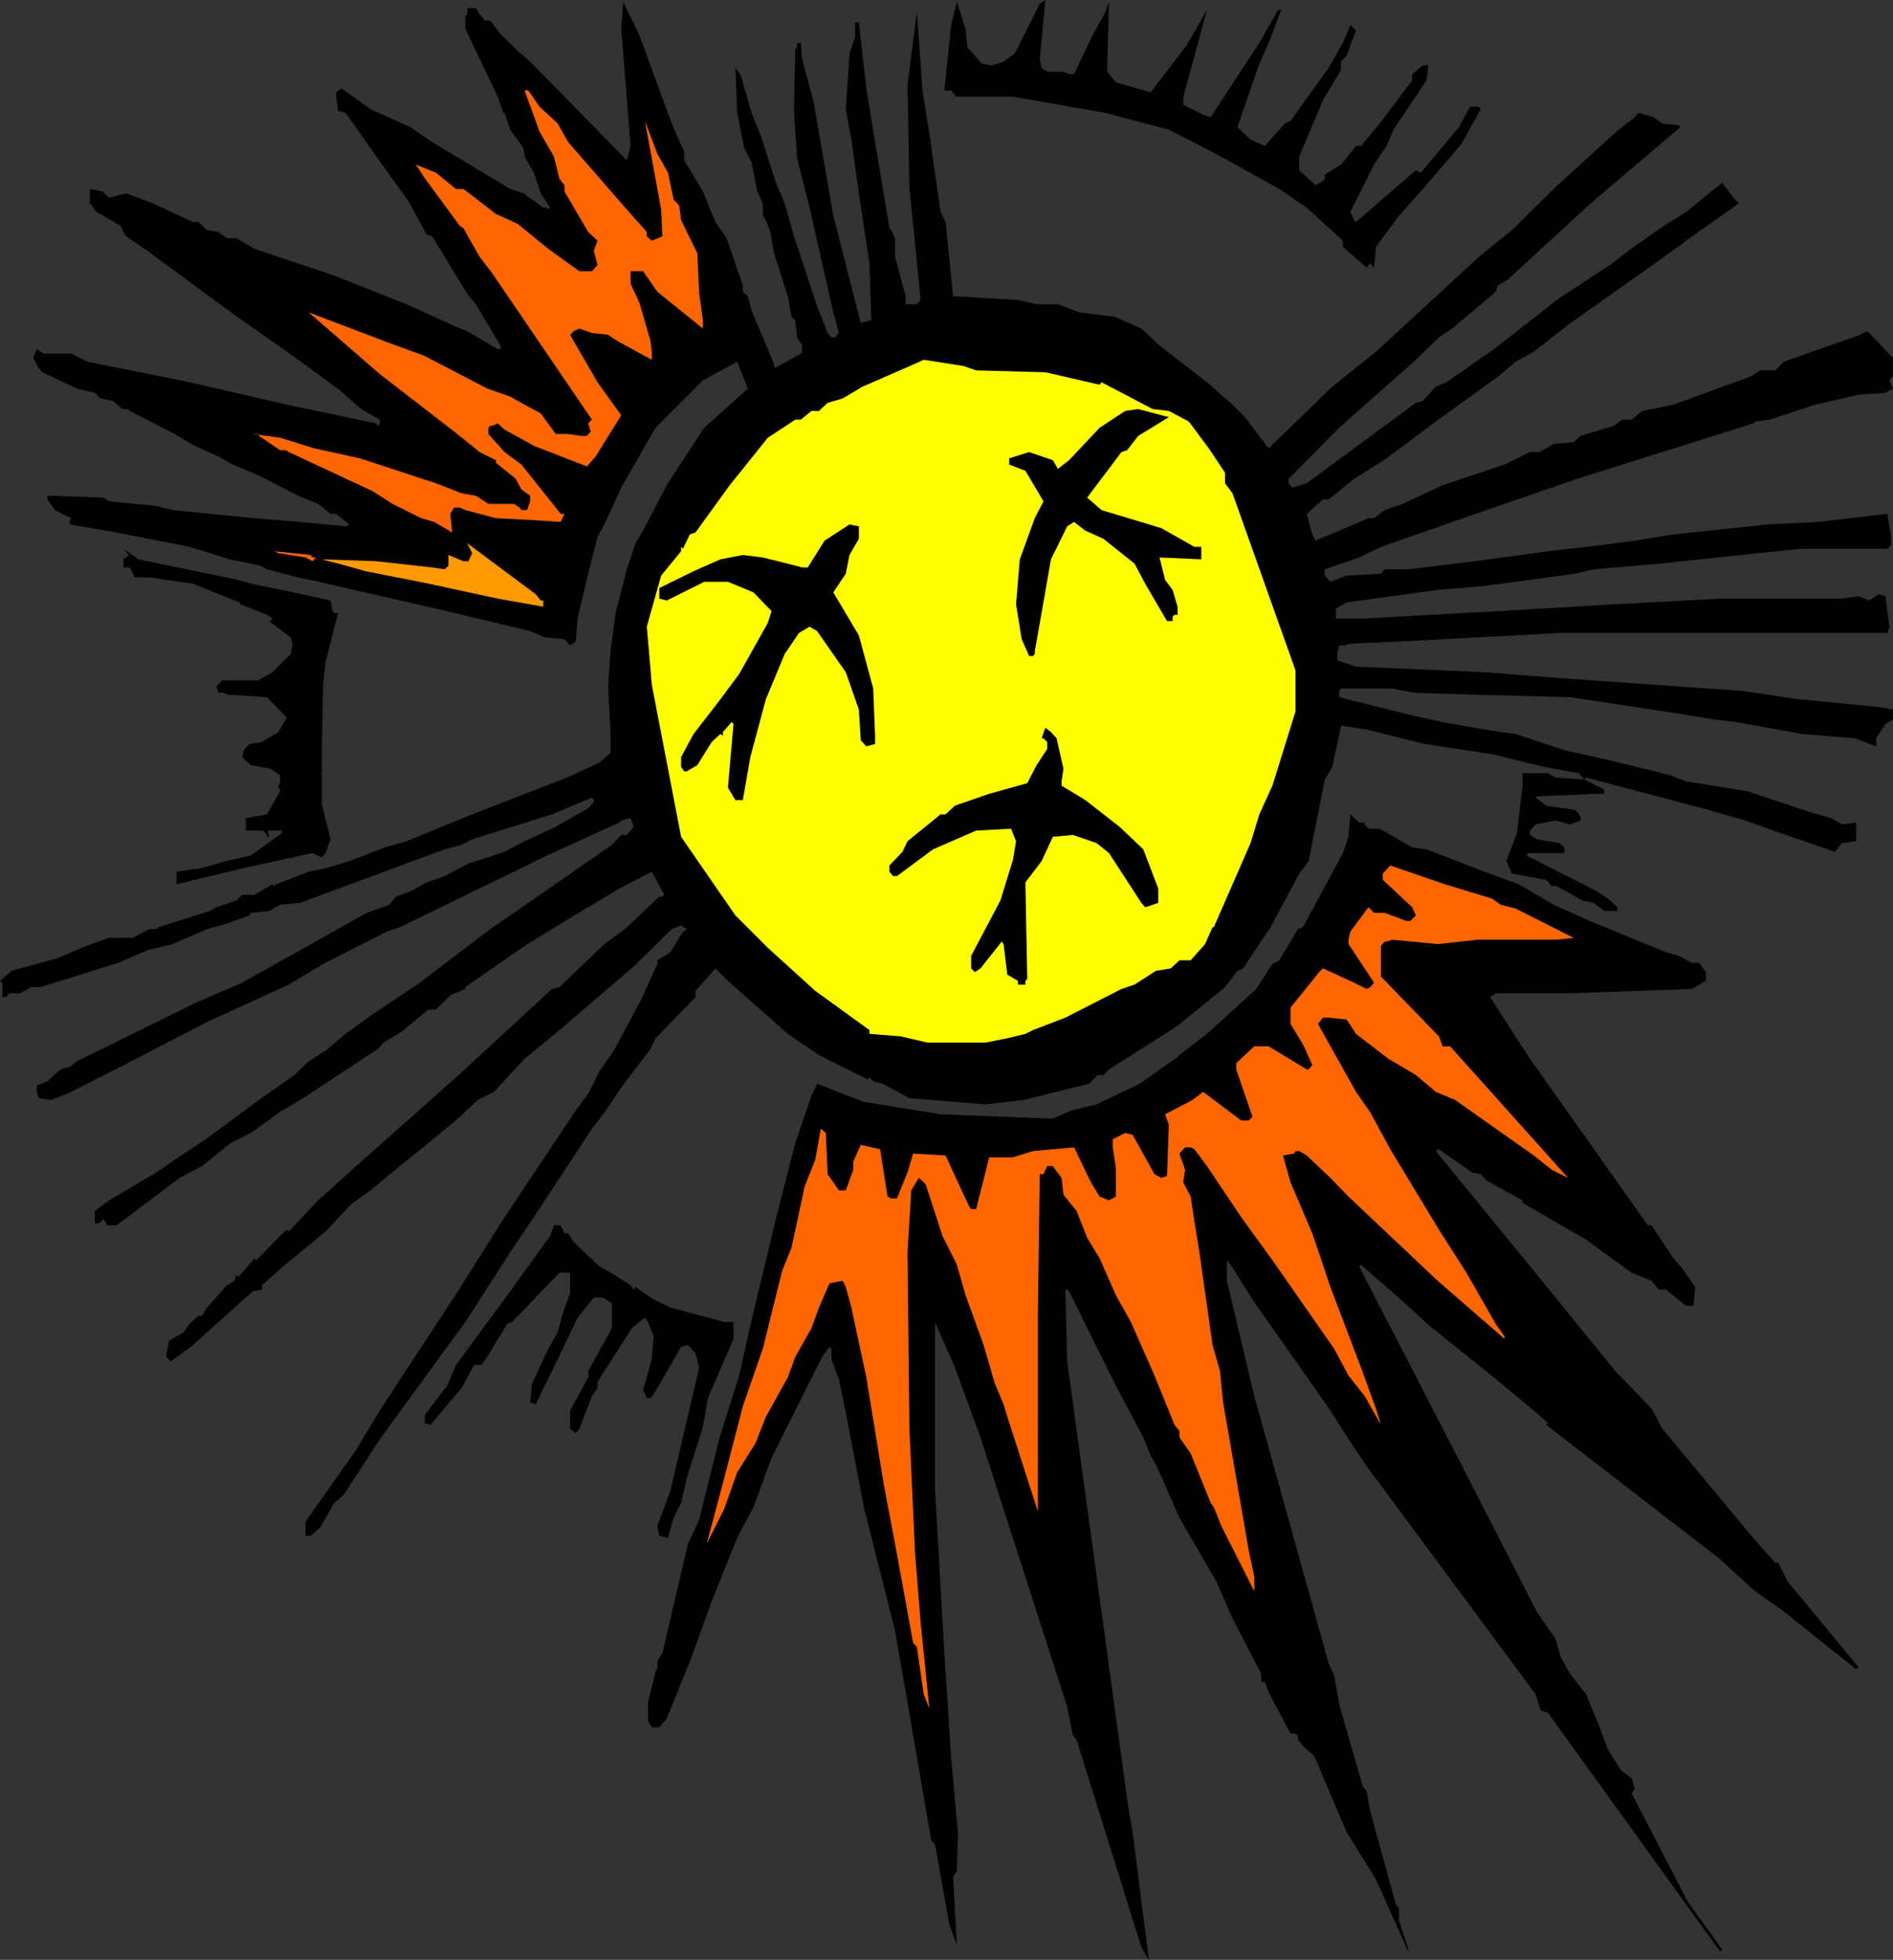
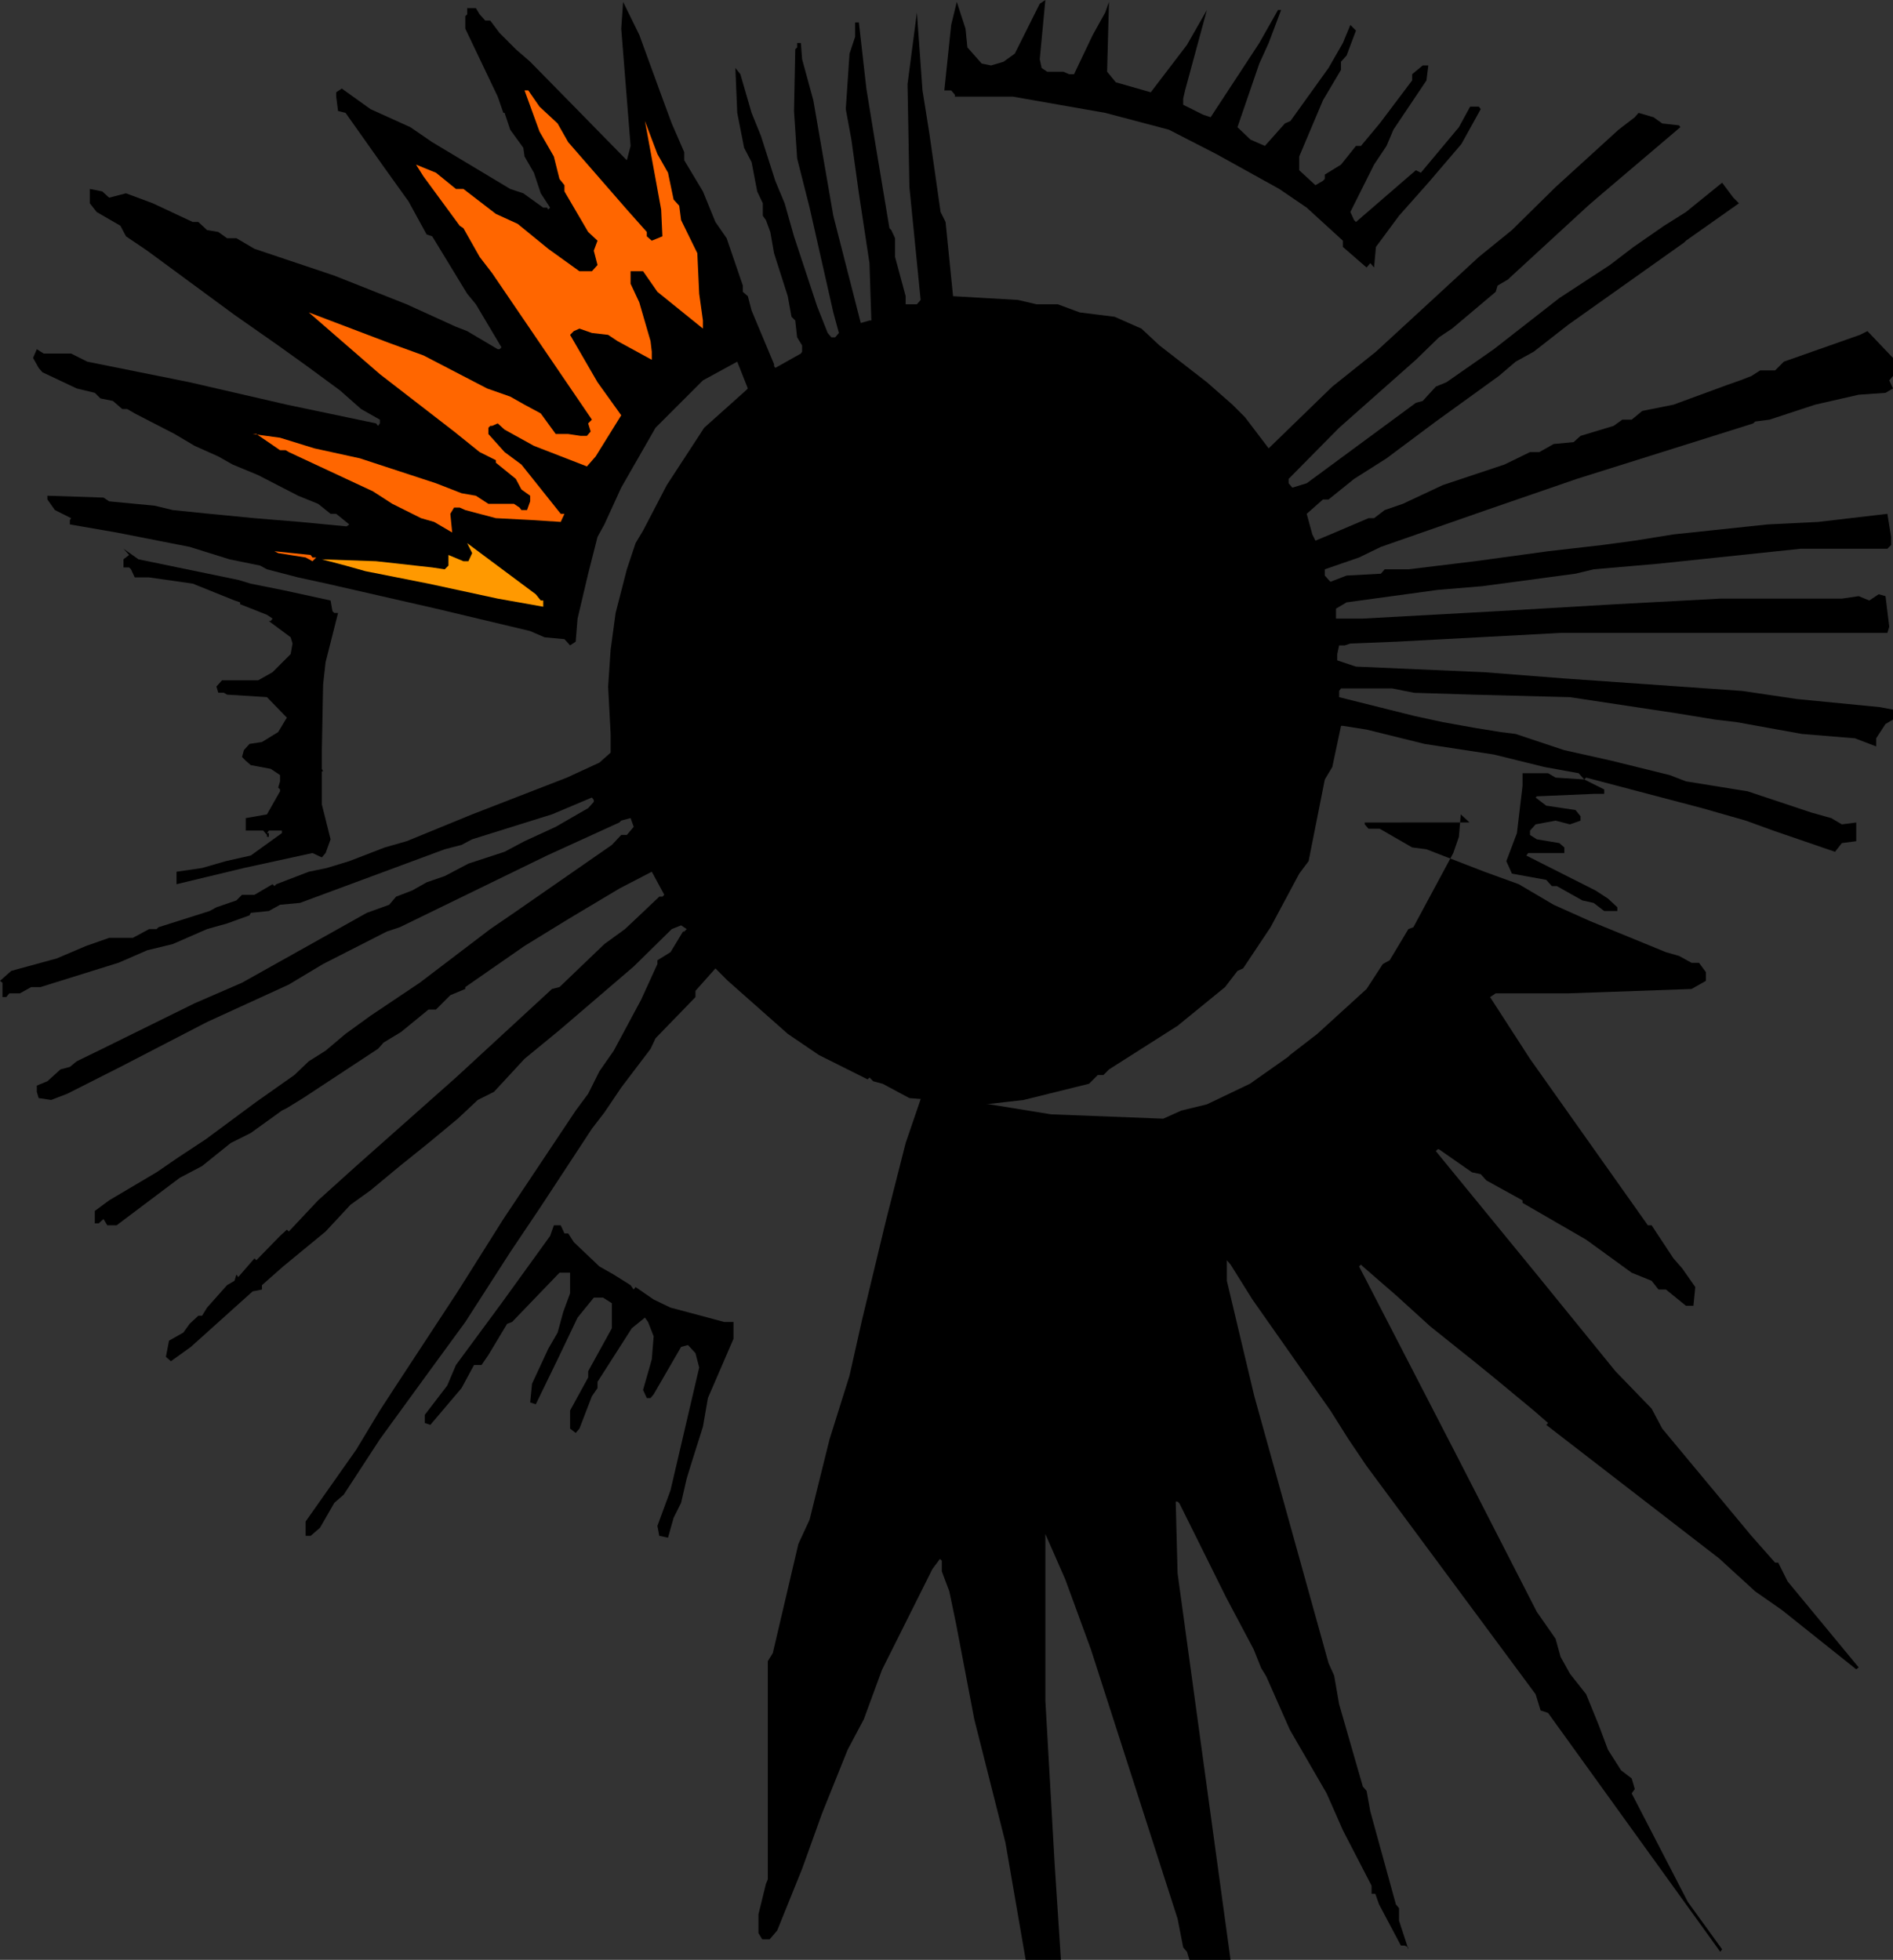
<svg xmlns="http://www.w3.org/2000/svg" xmlns:ns1="http://sodipodi.sourceforge.net/DTD/sodipodi-0.dtd" xmlns:ns2="http://www.inkscape.org/namespaces/inkscape" version="1.0" width="129.766mm" height="134.377mm" id="svg14" ns1:docname="Sun 174.wmf">
  <rect width="100%" height="100%" fill="#333333" stroke="none" />
  <ns1:namedview id="namedview14" pagecolor="#ffffff" bordercolor="#000000" borderopacity="0.25" ns2:showpageshadow="2" ns2:pageopacity="0.0" ns2:pagecheckerboard="0" ns2:deskcolor="#d1d1d1" ns2:document-units="mm" />
  <defs id="defs1">
    <pattern id="WMFhbasepattern" patternUnits="userSpaceOnUse" width="6" height="6" x="0" y="0" />
  </defs>
  <path style="fill:#000000;fill-opacity:1;fill-rule:evenodd;stroke:none" d="m 269.872,17.613 1.454,0.97 h 4.202 l 1.454,0.646 h 1.293 l 4.848,-10.18 3.232,-5.817 0.97,-2.747 -0.485,18.098 2.262,2.747 9.05,2.585 9.373,-12.281 5.171,-9.049 -5.656,20.845 -0.485,2.101 v 1.616 l 5.171,2.585 1.939,0.646 12.605,-19.229 4.848,-8.564 h 0.808 l -3.232,8.564 -2.424,5.333 -5.656,16.482 3.394,3.232 3.717,1.616 5.171,-5.817 1.454,-0.646 9.858,-13.735 3.717,-6.464 1.939,-4.686 1.454,1.454 -2.424,6.464 -1.454,1.616 v 2.101 l -4.686,7.918 -6.141,14.543 v 3.555 l 4.202,3.878 1.939,-1.131 0.485,-0.485 V 45.246 l 4.202,-2.585 3.878,-4.848 h 1.293 l 4.848,-5.817 8.403,-11.15 v -1.616 l 2.747,-2.262 h 1.454 l -0.485,3.878 -8.565,12.766 -1.778,4.201 -3.232,4.848 -6.141,12.281 0.97,2.101 0.485,0.485 15.514,-13.412 1.293,0.646 9.858,-11.796 2.909,-5.333 h 2.262 l 0.485,0.646 -5.01,9.049 -8.565,10.019 -7.595,8.564 -5.979,8.08 -0.485,5.333 -0.97,-1.131 -0.97,1.131 -6.141,-5.333 V 62.374 L 338.552,53.81 331.441,48.962 315.12,39.913 302.838,33.611 286.355,29.248 262.438,25.047 h -15.029 v -0.485 l -0.97,-1.131 h -2.262 0.485 l 1.778,-16.967 1.454,-5.979 2.262,6.948 0.485,4.848 3.717,4.201 2.424,0.485 3.232,-0.97 2.909,-2.101 6.464,-12.927 L 270.841,0 269.387,15.351 Z" id="path1" />
  <path style="fill:#000000;fill-opacity:1;fill-rule:evenodd;stroke:none" d="m 171.296,24.562 2.747,7.433 3.232,7.433 v 2.101 l 4.848,8.08 3.232,7.918 2.909,4.201 4.202,12.281 v 1.616 l 1.293,1.131 0.97,3.717 5.818,13.897 v 0.485 l 0.323,0.485 6.626,-3.717 0.323,-0.485 v -1.616 l -1.293,-2.101 -0.485,-4.363 -0.97,-0.97 -0.97,-5.333 -3.555,-11.15 -0.97,-5.494 -1.131,-3.07 -0.808,-1.131 v -3.232 l -1.454,-3.07 -1.454,-7.595 -1.939,-3.717 -1.778,-9.049 -0.485,-11.635 1.293,1.616 2.909,10.019 2.424,5.979 3.717,11.635 2.424,5.817 2.424,8.564 5.979,18.098 2.747,6.948 0.97,1.131 h 0.97 l 0.97,-1.131 -1.454,-5.333 -6.141,-27.147 -3.232,-12.766 -0.808,-12.281 0.323,-15.998 0.485,-0.485 v -1.131 h 0.97 l 0.323,4.201 2.909,10.665 5.171,29.894 7.11,27.794 2.262,-0.646 h 0.485 l -0.485,-14.866 -2.747,-18.098 -1.939,-13.897 -1.454,-7.918 0.97,-14.382 1.454,-4.363 v -3.717 h 0.97 l 1.939,17.129 2.262,13.897 3.717,22.3 0.485,0.485 0.97,2.101 v 4.848 l 2.747,10.18 v 2.101 h 2.909 l 0.97,-1.131 -2.909,-29.248 -0.485,-26.663 2.424,-18.583 1.454,20.199 1.778,11.15 2.909,20.36 1.293,2.585 1.939,19.229 16.806,0.97 4.848,1.131 h 5.494 l 5.656,2.101 9.05,1.131 6.949,3.07 4.686,4.363 12.282,9.534 6.626,5.817 3.232,3.232 6.141,8.08 16.483,-15.998 11.312,-9.049 12.12,-11.15 14.544,-13.412 8.565,-6.948 11.312,-11.15 16.322,-14.866 4.202,-3.232 0.97,-1.131 3.878,1.131 2.262,1.616 4.363,0.485 0.323,0.485 -21.493,18.26 -2.424,2.101 -20.2,18.583 -0.485,0.485 -2.747,1.616 -0.485,1.616 -11.312,9.534 -3.394,2.262 -5.979,5.817 -19.877,17.613 -13.09,13.25 v 1.131 l 0.97,1.131 3.717,-1.131 28.28,-20.845 1.778,-0.485 3.394,-3.717 2.747,-1.131 12.282,-8.564 16.968,-13.25 13.09,-8.564 6.141,-4.686 7.918,-5.494 5.656,-3.555 9.373,-7.595 2.909,3.878 1.454,1.454 -13.736,9.695 -0.485,0.485 -30.058,21.33 -8.888,6.948 -4.686,2.585 -4.363,3.717 -16.322,11.796 -12.766,9.534 -8.403,5.333 -6.626,5.333 h -1.454 l -4.202,3.717 1.454,5.333 0.808,1.616 3.878,-1.616 9.858,-4.201 h 1.454 l 2.747,-2.101 4.686,-1.616 10.342,-4.848 15.998,-5.333 6.626,-3.232 h 2.424 l 3.717,-2.101 5.171,-0.485 1.778,-1.616 8.565,-2.585 2.262,-1.616 h 2.424 l 2.747,-2.262 8.08,-1.616 14.059,-5.171 3.232,-1.131 2.909,-1.131 2.262,-1.454 h 3.878 l 2.262,-2.262 19.715,-6.948 1.939,-0.97 6.626,6.948 v 4.686 l -0.97,1.131 0.97,2.101 -1.939,1.131 -6.949,0.485 -11.312,2.585 -11.797,3.878 -3.717,0.485 -0.485,0.485 -11.797,3.717 -33.936,10.665 -23.432,8.08 -27.31,9.534 -5.656,2.747 -4.686,1.616 -4.202,1.454 v 1.616 l 1.454,1.616 4.202,-1.616 8.888,-0.485 0.97,-1.131 h 6.141 l 17.291,-2.101 18.907,-2.585 14.059,-1.616 8.403,-1.131 10.019,-1.616 24.402,-2.585 13.09,-0.646 17.938,-2.101 0.97,5.979 v 2.101 l -0.97,0.97 h -22.462 l -36.845,3.878 -16.806,1.454 -4.686,1.131 -24.078,3.232 -11.635,0.97 -23.594,3.232 -2.747,1.616 v 2.585 h 6.949 l 35.229,-1.939 30.219,-1.778 27.149,-1.454 h 31.512 l 4.363,-0.646 2.747,1.131 2.424,-1.616 1.778,0.485 0.97,7.918 -0.485,1.616 h -84.678 l -42.339,2.262 -12.12,0.485 -1.454,0.485 h -1.454 l -0.485,2.262 v 1.616 l 4.848,1.616 33.29,1.454 20.685,1.616 46.056,3.232 14.221,2.101 21.493,2.101 3.394,0.646 v 2.585 l -1.939,1.131 -2.424,3.717 v 2.101 l -5.494,-2.101 -13.736,-1.131 -16.968,-3.07 -5.494,-0.646 -9.858,-1.616 -27.795,-4.201 -24.886,-0.646 -15.514,-0.485 -5.656,-1.131 h -13.251 l -0.485,0.646 v 1.616 l 19.392,4.848 7.434,1.616 8.08,1.454 6.949,1.131 3.878,0.485 12.605,4.201 12.282,2.747 15.029,3.717 4.202,1.616 15.998,2.585 16.483,5.494 5.171,1.454 2.747,1.616 3.717,-0.485 v 4.848 l -3.717,0.485 -1.778,2.262 -15.998,-5.494 -7.11,-2.585 -11.312,-3.232 -30.058,-7.918 -0.485,0.485 5.171,2.585 v 1.131 h -2.262 l -15.19,0.646 -0.323,0.323 2.747,2.101 7.595,1.131 1.293,1.616 v 1.131 l -2.747,0.97 -3.717,-0.97 -5.171,0.97 -1.454,1.616 v 1.131 l 1.778,1.131 5.818,0.97 1.293,1.131 v 1.454 h -9.373 l -0.485,0.646 17.938,9.049 3.232,2.101 2.424,2.262 v 0.97 h -3.394 l -2.747,-2.101 -2.909,-0.646 -6.626,-3.717 h -1.293 l -1.454,-1.616 -8.888,-1.616 -1.454,-3.232 2.747,-7.272 1.454,-12.281 v -3.232 h 6.626 l 1.939,1.131 7.434,0.485 -1.454,-1.616 -8.888,-1.616 -13.09,-3.232 -17.938,-2.747 -15.029,-3.717 -6.141,-0.97 h -0.485 l -2.262,10.665 -1.939,3.232 -4.202,21.168 -2.424,3.232 -7.434,13.897 -7.11,10.665 -1.454,0.646 -3.232,4.201 -12.282,10.019 -17.776,11.311 -1.454,1.454 h -1.454 l -2.262,2.262 -16.968,4.201 -9.858,1.131 -19.715,-1.616 -6.949,-3.717 -2.424,-0.646 -0.97,-0.97 -0.485,0.485 -12.605,-6.302 -8.08,-5.494 -15.514,-13.735 -3.232,-3.232 -5.171,5.817 v 1.616 l -10.342,10.665 -1.293,2.747 -7.595,10.019 -4.363,6.464 -3.232,4.201 -13.251,20.199 -7.918,11.796 -11.635,18.098 -10.504,14.382 -11.635,15.998 -9.373,14.382 -2.424,2.101 -3.717,6.464 -2.424,2.101 H 79.184 v -3.717 l 13.09,-18.583 6.141,-10.18 4.202,-6.464 15.998,-24.4 11.797,-18.745 18.746,-28.117 3.232,-4.363 2.909,-5.817 3.717,-5.333 7.11,-13.25 4.202,-9.211 v -0.97 l 3.394,-2.101 3.232,-5.333 h 0.323 l 0.646,-0.646 -1.454,-0.97 -2.424,0.97 -9.858,9.695 -19.23,16.482 -9.05,7.433 -7.918,8.564 -4.202,2.101 -5.171,4.848 -7.595,6.302 -7.434,5.979 -7.595,6.302 -5.171,3.717 -6.464,6.948 -10.989,9.049 -5.494,4.848 v 1.131 l -2.424,0.485 -15.998,14.382 -5.171,3.717 -1.293,-1.131 0.808,-4.201 3.717,-2.101 1.616,-2.262 2.262,-2.101 h 0.97 l 1.293,-2.101 5.171,-5.817 1.939,-1.131 0.485,-1.616 0.485,0.646 4.202,-4.848 0.485,0.485 6.141,-6.302 1.778,-1.616 0.485,0.485 7.595,-8.08 9.858,-8.888 25.856,-22.946 24.886,-22.946 1.939,-0.485 11.635,-11.15 5.333,-3.878 2.747,-2.585 6.141,-5.817 h 0.808 l 0.485,-0.485 -3.232,-5.979 -8.403,4.363 -13.251,7.918 -11.312,6.948 -15.352,10.665 v 0.485 l -3.878,1.616 -3.717,3.717 h -1.939 l -7.11,5.817 -4.525,2.747 -1.454,1.616 -19.392,12.766 -4.202,2.585 -1.293,0.646 -8.08,5.817 -5.171,2.585 -7.434,5.979 -5.818,3.07 -16.322,12.281 h -2.424 l -0.97,-1.616 -1.293,1.131 h -0.97 v -3.232 l 3.717,-2.747 12.282,-7.272 5.656,-3.878 7.11,-4.686 13.09,-9.695 9.858,-6.948 3.717,-3.555 4.363,-2.747 5.171,-4.363 6.464,-4.686 12.766,-8.564 18.261,-13.897 6.141,-4.201 13.736,-9.534 11.635,-8.08 2.424,-2.585 h 1.454 l 1.778,-2.101 -0.808,-2.262 -2.424,0.646 -0.485,0.485 -18.746,8.564 -38.138,18.583 -3.394,1.131 -16.483,8.403 -8.888,5.333 -21.17,9.695 -22.462,11.635 -13.736,6.948 -4.202,1.616 -3.232,-0.485 -0.485,-1.616 v -1.616 l 2.747,-1.131 3.394,-3.07 2.424,-0.646 1.778,-1.454 6.626,-3.232 23.917,-11.796 12.282,-5.333 32.32,-18.098 5.818,-2.101 1.778,-2.101 4.202,-1.616 3.717,-2.101 4.686,-1.616 6.141,-3.232 9.373,-3.07 5.171,-2.747 8.08,-3.717 8.403,-4.848 1.454,-1.616 v -0.485 l -0.485,-0.646 -10.342,4.363 -20.685,6.464 -2.747,1.454 -4.363,1.131 -37.491,13.897 -5.171,0.485 -2.909,1.616 -4.686,0.485 -0.323,0.646 -5.818,2.101 -5.171,1.454 -8.888,3.878 -6.626,1.616 -7.434,3.232 -15.029,4.686 -5.171,1.616 H 8.08 l -2.909,1.616 H 2.424 l -0.808,0.97 H 0.646 v -3.717 L 0,254.183 l 2.909,-2.585 11.797,-3.232 7.595,-3.232 5.979,-2.101 h 6.141 l 4.202,-2.262 h 1.939 l 0.485,-0.485 13.251,-4.201 1.778,-0.97 5.171,-1.778 1.454,-1.454 h 3.232 l 4.686,-2.747 0.485,0.485 0.485,-0.485 8.403,-3.232 4.686,-0.97 5.818,-1.778 9.211,-3.555 5.656,-1.616 16.968,-6.948 24.563,-9.534 8.403,-3.878 2.909,-2.585 v -4.848 l -0.646,-12.281 0.646,-9.534 1.293,-9.534 2.909,-11.311 2.262,-6.787 1.939,-3.232 6.141,-11.796 9.696,-14.866 10.827,-9.695 0.485,-0.485 -2.747,-6.948 -8.888,4.848 -12.282,12.281 -8.888,15.513 -4.363,9.534 -1.778,3.232 -2.424,9.534 -2.747,11.635 -0.485,5.979 -1.454,0.97 -1.454,-1.616 -5.171,-0.485 -3.717,-1.616 -24.402,-5.817 -28.28,-6.464 -7.434,-1.616 -8.08,-2.101 -1.778,-0.97 -7.918,-1.616 -10.342,-3.232 -18.907,-3.717 -12.12,-2.101 v -1.131 l 0.323,-0.485 -4.202,-2.101 -1.939,-2.747 v -0.97 l 14.544,0.485 1.454,0.97 11.797,1.131 4.686,1.131 9.534,0.97 11.635,1.131 11.797,0.97 11.797,1.131 h 0.323 l 0.646,-0.485 -3.394,-2.747 h -1.454 l -3.232,-2.585 -5.171,-2.101 -10.342,-5.333 -6.626,-2.747 -3.717,-2.101 -6.141,-2.747 -5.171,-3.07 -10.342,-5.333 -1.939,-1.131 h -1.293 l -2.424,-2.101 -3.232,-0.646 -1.454,-1.454 -4.686,-1.131 -8.888,-4.201 -0.97,-1.131 -1.454,-2.585 0.97,-2.262 1.778,1.131 h 7.11 l 4.202,2.101 26.502,5.333 25.21,5.817 23.109,4.848 0.485,0.646 0.485,-0.646 v -0.97 L 93.566,106.004 88.072,101.156 79.507,94.854 72.074,89.522 60.762,81.604 38.138,64.96 32.643,61.243 31.189,58.496 25.048,54.941 23.27,52.679 v -3.717 l 3.232,0.646 1.778,1.616 4.363,-1.131 6.949,2.585 10.342,4.848 h 1.454 l 2.262,2.101 2.909,0.485 2.262,1.616 h 2.424 l 4.686,2.747 20.685,6.948 18.746,7.433 12.766,5.817 2.909,1.131 7.918,4.686 h 0.485 l 0.485,-0.485 -6.626,-11.15 -2.262,-2.747 -9.05,-14.866 -1.454,-0.485 -4.686,-8.564 L 99.707,43.63 89.526,29.248 87.587,28.763 87.102,25.047 V 23.916 l 1.454,-0.97 7.434,5.333 10.342,4.686 5.656,3.878 20.2,12.119 3.394,1.131 5.171,3.717 h 0.97 l 0.323,0.485 0.485,-0.485 -2.424,-3.717 -1.778,-5.333 -2.424,-4.201 -0.323,-2.262 -3.394,-4.686 -1.454,-4.363 h -0.323 l -1.454,-4.201 -8.403,-17.613 V 4.201 l 0.485,-0.485 V 2.101 h 2.262 l 0.97,1.616 1.454,1.616 h 1.293 l 2.424,3.232 4.202,4.201 3.717,3.232 8.888,9.049 15.675,15.998 0.485,0.485 0.97,-3.717 -2.424,-30.379 0.485,-6.948 4.202,8.564 z" id="path2" />
  <path style="fill:#ff6600;fill-opacity:1;fill-rule:evenodd;stroke:none" d="m 139.784,27.632 4.686,4.363 2.747,4.848 15.19,17.452 5.171,5.817 v 1.131 l 1.293,1.131 2.747,-1.131 -0.323,-6.948 -4.202,-22.946 3.232,8.564 2.747,4.848 1.454,6.948 1.454,1.616 0.485,3.717 4.202,8.564 0.485,10.503 0.97,6.948 v 2.101 l -11.797,-9.534 -3.717,-5.333 h -3.232 v 3.232 l 2.262,4.848 2.909,10.019 0.323,2.747 v 2.101 l -8.888,-4.848 -2.424,-1.616 -4.202,-0.485 -3.232,-1.131 -1.454,0.646 -0.97,0.97 7.11,12.281 6.141,8.564 -6.626,10.665 -2.262,2.585 -13.736,-5.333 -7.595,-4.201 -1.778,-1.616 -1.454,0.646 h -0.485 l -0.485,0.485 v 1.616 l 4.202,4.686 4.363,3.232 10.181,12.766 h 0.97 l -0.97,2.101 -7.434,-0.485 -9.373,-0.485 -7.918,-2.101 -1.454,-0.646 h -1.454 l -0.97,1.616 0.485,4.848 -4.686,-2.747 -3.394,-0.97 -7.434,-3.717 -5.01,-3.232 -21.816,-10.18 -0.808,-0.485 h -1.454 l -6.141,-4.201 h -0.97 l 7.11,0.97 8.888,2.747 11.797,2.585 19.715,6.464 6.626,2.585 3.717,0.646 3.232,2.101 h 6.626 l 1.454,0.97 0.485,0.646 h 1.454 l 0.808,-2.262 v -1.454 l -2.262,-1.616 -1.454,-2.747 -5.171,-4.201 v -0.646 l -4.202,-2.101 -6.626,-5.333 -19.23,-14.866 -18.422,-15.998 20.846,7.918 8.888,3.232 16.483,8.564 5.979,2.101 3.717,2.101 4.202,2.262 3.878,5.333 h 3.232 l 3.232,0.485 h 1.616 l 0.97,-1.131 -0.646,-2.101 0.97,-0.97 -25.856,-37.974 -3.232,-4.201 -4.202,-7.433 -0.97,-0.646 -9.373,-12.766 -1.939,-3.07 5.171,2.101 5.171,4.201 h 1.939 l 8.403,6.464 5.656,2.585 7.918,6.464 8.08,5.817 h 3.232 l 1.454,-1.616 -0.97,-3.717 0.97,-2.585 -2.424,-2.262 -6.141,-10.503 v -1.616 l -1.293,-1.616 -1.454,-5.817 -3.717,-6.464 -3.878,-10.665 h 0.97 z" id="path3" />
-   <path style="fill:#ffff00;fill-opacity:1;fill-rule:evenodd;stroke:none" d="m 252.904,95.985 17.938,0.485 14.059,3.232 0.485,-0.646 7.11,3.717 6.141,3.232 4.202,0.485 5.171,2.747 5.171,6.948 4.202,6.302 v 2.747 l 1.939,2.585 12.12,34.096 4.202,11.796 v 10.665 l -5.979,19.229 -3.394,7.433 -2.262,7.433 -9.534,21.815 h -0.323 l -1.939,4.363 -3.717,4.201 h -2.909 l -2.262,2.101 -3.878,0.646 -5.494,3.555 -3.394,1.131 -14.544,7.433 -8.403,3.232 -1.939,0.97 -4.686,1.131 -5.656,1.131 h -15.029 l -6.949,-1.616 -8.08,-0.646 v -0.97 l -14.059,-10.18 -12.282,-11.15 -8.403,-8.403 -14.059,-20.36 -7.595,-39.428 -1.293,-15.028 3.717,-13.25 5.171,-6.302 v -1.131 l 0.485,0.485 1.778,-3.717 1.454,-0.485 8.888,-12.281 9.858,-12.281 7.11,-4.686 h 1.454 l 2.747,-2.262 h 1.939 l 2.262,-2.101 3.878,-1.131 5.171,-3.07 11.15,-4.848 4.686,-2.101 10.342,1.616 z" id="path4" />
  <path style="fill:#000000;fill-opacity:1;fill-rule:evenodd;stroke:none" d="m 294.92,112.952 -2.909,3.717 -1.454,0.485 -8.888,11.796 3.717,3.232 15.514,4.686 8.565,4.848 h 1.778 v 3.232 l -10.827,-0.485 1.454,5.817 1.939,2.585 1.293,4.363 v 2.101 h -0.808 l -0.485,0.485 v 1.131 h -1.454 l -5.656,-9.695 -2.747,-5.171 -8.08,-6.464 -4.686,-2.101 -2.909,-2.262 -1.778,1.131 -4.202,8.564 -4.202,23.916 v 0.646 l -0.485,0.485 h -0.97 l -1.939,-4.363 -1.454,-9.049 0.97,-11.635 3.878,-10.665 2.262,-4.363 -4.686,-7.918 -4.202,-1.616 v -1.616 l 5.171,-1.616 6.141,2.101 1.293,2.262 2.909,-2.262 7.918,-8.403 6.626,-4.363 3.394,-0.485 7.918,2.101 z" id="path5" />
  <path style="fill:#000000;fill-opacity:1;fill-rule:evenodd;stroke:none" d="m 222.523,139.615 -2.424,4.201 -0.97,4.848 -3.232,4.848 6.626,11.15 3.717,13.735 0.485,12.281 v 2.101 l -2.262,0.646 -1.454,-1.616 -0.485,-7.918 -3.394,-9.695 -7.434,-10.665 -1.939,-1.131 -2.747,1.616 -3.717,5.494 -4.848,11.635 -4.04,15.028 -1.939,11.15 h -1.939 l -1.939,-3.232 1.454,-16.482 -0.485,-0.485 -2.262,2.585 v 0.97 l -0.646,-0.485 -2.262,2.101 -3.717,5.979 -2.747,1.616 h -0.646 l -0.808,-1.131 v -2.585 l 3.232,-5.979 6.141,-7.918 5.656,-7.595 7.434,-13.25 0.97,-3.07 -4.686,-4.848 -6.626,-2.747 h -6.141 l -9.696,4.848 -1.939,-0.485 v -2.747 l 8.888,-4.363 6.949,-3.07 5.818,-1.131 5.171,0.646 8.403,2.101 1.778,0.485 h 1.454 l 4.363,-6.948 6.464,-4.201 2.424,0.485 z" id="path6" />
  <path style="fill:#ff9900;fill-opacity:1;fill-rule:evenodd;stroke:none" d="m 140.107,155.612 h 0.646 v 1.616 l -11.797,-2.101 -17.938,-3.878 -16.322,-3.232 -5.171,-1.454 -6.141,-1.616 14.059,0.485 14.544,1.616 3.232,0.485 0.97,-0.97 v -2.747 l 3.878,1.616 h 1.293 l 0.97,-2.101 -1.293,-2.585 17.776,13.25 z" id="path7" />
  <path style="fill:#000000;fill-opacity:1;fill-rule:evenodd;stroke:none" d="m 61.731,150.28 3.232,0.97 8.08,1.616 12.605,2.747 0.485,2.747 0.485,0.485 h 0.97 l -3.232,12.766 -0.646,5.817 -0.323,16.967 v 4.848 l 0.323,0.646 h -0.323 v 8.564 l 2.262,9.049 -1.293,3.555 -0.97,1.131 -2.424,-1.131 -17.776,3.878 -17.453,4.201 v -3.232 l 6.626,-0.97 6.141,-1.778 6.464,-1.454 8.08,-5.817 v -0.646 h -3.394 l -0.485,0.646 h 0.485 v 0.97 h -0.485 v -0.485 l -0.97,-1.131 h -4.525 v -3.232 l 5.494,-0.97 3.394,-5.979 v -0.485 l -0.485,-0.485 0.485,-1.616 v -1.616 l -2.424,-1.616 -5.171,-0.97 -1.293,-1.131 -0.97,-0.97 0.485,-1.778 1.454,-1.616 3.232,-0.485 4.202,-2.585 1.939,-3.232 0.323,-0.485 -5.171,-5.333 -10.342,-0.646 -0.808,-0.485 h -1.454 l -0.485,-1.616 1.454,-1.616 h 9.373 l 3.717,-2.101 4.686,-4.686 0.485,-2.747 -0.485,-1.616 -5.656,-4.201 h 0.485 l 0.485,-0.646 -1.454,-0.97 -6.949,-2.747 v -0.485 l -1.454,-0.485 -10.827,-4.363 -11.312,-1.616 h -3.717 l -0.97,-2.101 -0.485,-0.485 h -1.454 v -2.101 l 1.454,-1.131 -1.454,-1.616 3.878,2.747 z" id="path8" />
  <path style="fill:#ff6600;fill-opacity:1;fill-rule:evenodd;stroke:none" d="m 80.962,144.463 h 1.454 -0.485 l -0.97,0.97 -1.778,-0.97 -7.11,-1.131 -0.97,-0.485 9.373,0.97 z" id="path9" />
  <path style="fill:#000000;fill-opacity:1;fill-rule:evenodd;stroke:none" d="m 273.75,191.324 1.778,7.918 -0.485,3.232 v 1.131 l 6.141,3.717 8.888,6.948 6.141,5.817 3.878,10.18 v 3.717 l -3.394,1.131 -0.97,-1.131 -8.403,-12.927 -3.232,-2.585 -6.141,-2.101 -5.171,0.485 -2.909,6.302 -4.202,5.494 0.485,25.047 -0.485,0.485 v 0.97 h -1.939 v -0.97 l -2.747,-1.616 -0.97,-7.918 -0.485,-0.646 -5.494,6.948 -1.454,0.97 -0.97,-0.97 v -3.232 l 7.595,-14.382 3.232,-10.503 0.808,-4.848 -1.293,-3.232 -9.05,0.485 -11.15,4.848 -9.373,6.948 h -0.97 l -0.97,-1.131 v -1.616 l 3.394,-3.555 1.293,-2.747 8.565,-6.948 h 1.293 l 2.424,-2.262 8.888,-3.07 9.858,-2.747 2.424,-4.686 2.747,-4.201 v -1.778 l -0.97,-0.97 h -0.485 l 0.97,-2.747 1.454,1.131 z" id="path10" />
-   <path style="fill:#000000;fill-opacity:1;fill-rule:evenodd;stroke:none" d="m 353.58,213.139 v 0.485 l 0.97,1.131 h 2.909 l 8.403,4.848 3.717,0.485 15.029,5.817 8.888,3.232 9.05,5.333 9.373,4.201 19.715,8.08 3.394,0.97 3.232,1.778 h 1.939 l 1.778,2.424 v 2.262 l -3.717,2.101 -31.997,1.131 h -18.746 l -1.454,0.97 10.342,15.998 30.542,43.145 h 0.97 l 5.656,8.564 2.262,2.585 3.394,4.848 -0.485,4.848 h -1.939 l -5.171,-4.201 h -1.939 l -1.778,-2.262 -5.171,-2.101 -11.797,-8.564 -16.483,-9.534 v -0.646 l -9.373,-5.171 -1.454,-1.616 -2.262,-0.485 -8.565,-5.979 h -0.323 l -0.485,0.485 26.179,31.995 20.362,25.047 9.373,9.695 2.747,5.171 23.109,27.794 6.141,6.948 h 0.808 l 2.424,4.848 18.422,22.3 -0.646,0.485 -19.23,-15.351 -6.949,-4.848 -9.373,-8.564 -44.763,-34.581 0.485,-0.485 -3.717,-3.232 -10.342,-8.564 -5.171,-4.201 -11.312,-9.049 -8.888,-8.08 -2.424,-2.101 -6.141,-5.333 -0.485,-0.485 -0.485,0.485 25.856,50.093 20.2,39.428 4.848,6.948 1.293,4.686 2.424,4.363 4.202,5.333 3.232,7.918 2.424,6.464 3.394,5.333 2.747,2.101 0.808,2.747 -0.808,1.131 14.544,28.117 8.888,12.281 -0.485,0.646 -44.602,-61.889 -1.939,-0.646 -1.293,-4.201 -43.794,-59.142 -4.686,-6.948 -4.686,-7.433 -20.2,-28.763 -5.656,-9.049 -0.97,-1.131 v 5.333 l 7.11,29.894 19.23,69.161 1.454,3.232 1.293,7.433 6.141,21.33 0.97,1.131 0.97,5.333 6.626,24.077 0.808,0.97 v 3.232 l 2.424,7.433 v 0.646 l -8.403,-18.745 -7.595,-12.281 -8.403,-19.714 -2.424,-2.101 -1.778,-2.101 v -1.131 l -0.97,-0.485 h -0.97 l -5.656,-10.665 -0.97,-2.747 h -0.97 v -2.101 l -7.434,-14.382 -4.202,-9.534 -9.534,-16.482 -6.141,-13.897 -1.293,-2.101 -1.939,-4.848 -7.11,-13.412 -12.12,-24.4 -0.485,-0.485 h -0.485 l 0.485,18.583 15.029,109.72 0.97,6.948 0.97,5.333 2.262,18.098 1.939,15.028 -1.939,-3.232 -16.806,-53.81 -0.97,-1.131 -1.454,-7.433 -22.462,-69.807 -6.626,-18.098 -5.171,-11.796 v 43.145 l 2.424,42.66 1.778,27.147 1.778,19.714 -0.323,9.695 -0.97,1.454 0.97,17.613 -1.939,-5.333 -3.717,-20.684 -0.97,-1.131 -9.373,-54.295 -8.08,-31.995 -4.686,-24.562 -1.778,-8.564 -1.939,-5.171 v -2.747 l -0.485,-0.485 -1.939,2.585 -13.09,26.178 -4.686,12.766 -4.202,7.918 -6.626,16.482 -5.171,14.382 -6.464,15.998 -1.939,2.262 h -1.939 l -0.97,-1.616 v -4.848 l 1.939,-7.918 0.485,-1.131 V 430.479 l 1.293,-2.101 6.626,-28.278 2.909,-6.302 5.171,-20.845 5.171,-16.482 3.232,-14.382 6.141,-25.531 5.171,-20.36 4.202,-12.281 1.454,-3.07 12.12,4.686 19.877,3.232 29.088,1.131 4.686,-2.101 6.626,-1.616 11.15,-5.333 9.858,-6.948 0.485,-0.485 7.11,-5.494 12.766,-11.635 4.202,-6.464 1.778,-0.97 4.848,-8.08 1.293,-0.485 10.342,-19.229 1.454,-4.201 0.485,-5.817 2.262,2.101 z" id="path11" />
-   <path style="fill:#ff6600;fill-opacity:1;fill-rule:evenodd;stroke:none" d="m 386.547,232.853 2.262,1.616 3.878,0.97 15.029,7.595 -4.363,0.485 h -20.523 l -10.342,1.131 -11.797,-1.131 -1.454,0.485 h -0.485 l -0.97,1.131 v 7.918 l 15.029,15.513 0.97,2.585 h 1.939 l 30.542,34.096 -4.202,-2.101 -4.686,-3.717 -20.362,-14.382 -5.01,-2.101 -5.171,-4.363 -7.11,-4.201 -8.403,-6.464 -2.424,-3.717 -4.686,-0.485 h -1.454 l -1.293,1.616 9.858,17.613 3.717,5.333 5.171,9.534 12.605,20.845 7.11,11.15 7.595,13.25 2.262,3.232 v 0.646 l -17.291,-15.028 -23.109,-21.815 -4.686,-4.848 -6.141,-5.817 -1.939,-1.131 h -0.97 l -0.323,0.646 -2.909,0.485 1.939,6.948 5.656,13.25 4.686,13.897 7.918,20.845 3.878,10.665 1.293,4.201 -4.202,-7.433 -4.202,-5.333 -3.717,-6.948 -15.998,-22.946 -8.08,-11.15 -8.888,-13.25 -3.232,-4.363 -0.97,-0.485 h -1.454 l -1.454,1.616 1.454,4.201 -0.485,3.232 1.939,3.717 0.97,6.464 1.293,7.918 3.394,24.077 1.939,6.787 0.808,8.08 6.626,38.297 1.454,6.948 v 3.717 l -8.565,-16.967 -1.939,-4.848 -0.808,-1.131 -5.171,-12.766 -2.909,-4.201 v -1.616 l -1.293,-1.616 -5.171,-12.766 -6.141,-13.897 -3.878,-6.948 -4.202,-9.534 -3.232,-5.333 -2.747,-6.948 -3.394,-4.201 -0.485,-4.363 -1.939,-2.585 -0.323,-0.485 h -1.454 l -0.97,2.101 h -0.97 l -0.485,36.196 v 51.224 l -7.918,-24.562 -0.97,-3.232 -2.262,-5.333 -2.909,-10.019 -4.686,-12.927 -2.262,-7.918 -3.717,-7.433 -4.363,-13.412 -1.778,-1.616 -1.939,3.232 -0.97,15.998 0.485,45.73 1.454,31.995 1.454,18.26 2.262,22.3 -1.454,-3.717 -1.778,-12.281 -0.97,-0.97 -2.424,-13.412 -2.747,-14.866 -2.424,-12.766 -4.525,-27.794 -3.878,-18.098 -1.454,-5.333 -0.808,-1.616 -3.394,0.646 -2.747,6.302 -1.939,5.333 -4.202,7.433 -1.939,5.333 -5.656,10.18 -2.747,6.948 -4.686,7.433 -3.394,9.534 -4.525,9.049 4.525,-16.967 4.848,-18.745 5.171,-14.866 5.01,-20.199 2.424,-5.979 3.394,-15.836 2.747,-6.948 1.454,-8.08 1.293,1.131 0.485,10.665 2.909,4.201 h 1.778 l 1.939,-5.333 v -2.101 l 1.939,-4.363 5.01,1.131 1.939,12.281 0.97,0.485 h 1.454 l 2.747,-6.787 1.454,-4.848 8.403,0.485 4.686,10.18 1.454,3.07 0.485,0.646 h 1.293 l 3.394,-13.412 h 6.141 l 5.171,-1.616 10.666,-0.97 4.363,9.049 2.262,3.717 2.424,0.97 1.778,-0.97 v -7.433 l -0.808,-5.333 v -2.101 l 3.232,-1.616 1.939,0.485 5.656,10.18 1.778,0.97 1.454,-0.485 0.485,-13.25 -0.97,-2.747 7.11,-3.717 2.747,-2.101 9.858,7.433 h 1.939 l 0.97,-0.97 -4.202,-12.281 v -1.616 l 4.686,-4.363 h 3.717 l 9.858,5.979 h 0.485 l 0.97,-1.131 -2.424,-5.333 -3.232,-5.333 v -4.201 l 7.434,-9.211 0.97,-0.97 8.08,3.717 3.232,1.616 0.97,-0.485 0.97,-1.131 -6.626,-10.019 v -1.131 l 0.485,-2.101 4.686,-6.302 1.454,1.454 h 2.747 l 5.656,2.101 h 0.97 l 1.454,-1.454 -0.97,-2.101 -7.595,-7.11 v -1.616 l 1.939,-2.101 14.059,4.848 z" id="path12" />
+   <path style="fill:#000000;fill-opacity:1;fill-rule:evenodd;stroke:none" d="m 353.58,213.139 v 0.485 l 0.97,1.131 h 2.909 l 8.403,4.848 3.717,0.485 15.029,5.817 8.888,3.232 9.05,5.333 9.373,4.201 19.715,8.08 3.394,0.97 3.232,1.778 h 1.939 l 1.778,2.424 v 2.262 l -3.717,2.101 -31.997,1.131 h -18.746 l -1.454,0.97 10.342,15.998 30.542,43.145 h 0.97 l 5.656,8.564 2.262,2.585 3.394,4.848 -0.485,4.848 h -1.939 l -5.171,-4.201 h -1.939 l -1.778,-2.262 -5.171,-2.101 -11.797,-8.564 -16.483,-9.534 v -0.646 l -9.373,-5.171 -1.454,-1.616 -2.262,-0.485 -8.565,-5.979 h -0.323 l -0.485,0.485 26.179,31.995 20.362,25.047 9.373,9.695 2.747,5.171 23.109,27.794 6.141,6.948 h 0.808 l 2.424,4.848 18.422,22.3 -0.646,0.485 -19.23,-15.351 -6.949,-4.848 -9.373,-8.564 -44.763,-34.581 0.485,-0.485 -3.717,-3.232 -10.342,-8.564 -5.171,-4.201 -11.312,-9.049 -8.888,-8.08 -2.424,-2.101 -6.141,-5.333 -0.485,-0.485 -0.485,0.485 25.856,50.093 20.2,39.428 4.848,6.948 1.293,4.686 2.424,4.363 4.202,5.333 3.232,7.918 2.424,6.464 3.394,5.333 2.747,2.101 0.808,2.747 -0.808,1.131 14.544,28.117 8.888,12.281 -0.485,0.646 -44.602,-61.889 -1.939,-0.646 -1.293,-4.201 -43.794,-59.142 -4.686,-6.948 -4.686,-7.433 -20.2,-28.763 -5.656,-9.049 -0.97,-1.131 v 5.333 l 7.11,29.894 19.23,69.161 1.454,3.232 1.293,7.433 6.141,21.33 0.97,1.131 0.97,5.333 6.626,24.077 0.808,0.97 v 3.232 l 2.424,7.433 v 0.646 v -1.131 l -0.97,-0.485 h -0.97 l -5.656,-10.665 -0.97,-2.747 h -0.97 v -2.101 l -7.434,-14.382 -4.202,-9.534 -9.534,-16.482 -6.141,-13.897 -1.293,-2.101 -1.939,-4.848 -7.11,-13.412 -12.12,-24.4 -0.485,-0.485 h -0.485 l 0.485,18.583 15.029,109.72 0.97,6.948 0.97,5.333 2.262,18.098 1.939,15.028 -1.939,-3.232 -16.806,-53.81 -0.97,-1.131 -1.454,-7.433 -22.462,-69.807 -6.626,-18.098 -5.171,-11.796 v 43.145 l 2.424,42.66 1.778,27.147 1.778,19.714 -0.323,9.695 -0.97,1.454 0.97,17.613 -1.939,-5.333 -3.717,-20.684 -0.97,-1.131 -9.373,-54.295 -8.08,-31.995 -4.686,-24.562 -1.778,-8.564 -1.939,-5.171 v -2.747 l -0.485,-0.485 -1.939,2.585 -13.09,26.178 -4.686,12.766 -4.202,7.918 -6.626,16.482 -5.171,14.382 -6.464,15.998 -1.939,2.262 h -1.939 l -0.97,-1.616 v -4.848 l 1.939,-7.918 0.485,-1.131 V 430.479 l 1.293,-2.101 6.626,-28.278 2.909,-6.302 5.171,-20.845 5.171,-16.482 3.232,-14.382 6.141,-25.531 5.171,-20.36 4.202,-12.281 1.454,-3.07 12.12,4.686 19.877,3.232 29.088,1.131 4.686,-2.101 6.626,-1.616 11.15,-5.333 9.858,-6.948 0.485,-0.485 7.11,-5.494 12.766,-11.635 4.202,-6.464 1.778,-0.97 4.848,-8.08 1.293,-0.485 10.342,-19.229 1.454,-4.201 0.485,-5.817 2.262,2.101 z" id="path11" />
  <path style="fill:#000000;fill-opacity:1;fill-rule:evenodd;stroke:none" d="m 146.248,319.627 h 0.97 l 1.454,2.262 6.626,6.302 3.717,2.101 4.363,2.747 0.808,1.131 0.485,-0.646 4.686,3.232 4.363,2.101 7.918,2.101 5.979,1.616 h 2.424 v 4.363 l -6.626,15.351 -1.293,7.433 -2.909,9.211 -1.293,4.201 -1.454,6.302 -1.939,3.878 -1.454,5.171 -2.262,-0.485 -0.485,-2.585 3.394,-9.211 7.434,-31.833 -0.97,-3.717 -1.939,-2.101 -1.778,0.485 -7.11,12.281 -0.808,0.97 h -0.97 l -0.97,-2.101 2.262,-7.918 0.485,-5.979 -1.454,-3.717 -0.808,-1.131 -3.394,2.747 -8.888,13.897 v 1.616 l -1.454,2.101 -3.232,8.403 -0.97,1.131 -1.454,-1.131 v -4.686 l 4.686,-8.564 v -1.616 l 6.141,-11.15 v -6.464 l -2.262,-1.454 h -2.424 l -4.202,5.171 -5.171,10.827 -5.656,11.635 -1.454,-0.485 0.485,-4.848 4.202,-9.049 2.424,-4.201 1.454,-5.333 1.778,-4.848 v -5.333 h -2.747 l -12.282,12.766 -1.293,0.485 -4.848,8.08 -1.778,2.585 h -1.939 l -3.232,5.979 -8.08,9.534 -1.454,-0.485 v -2.101 l 5.818,-7.595 2.262,-5.333 11.797,-15.998 12.605,-17.452 0.97,-2.747 h 1.778 z" id="path13" />
  <path style="fill:#000000;fill-opacity:1;fill-rule:evenodd;stroke:none" d="m 43.794,345.32 -1.778,1.616 z" id="path14" />
</svg>